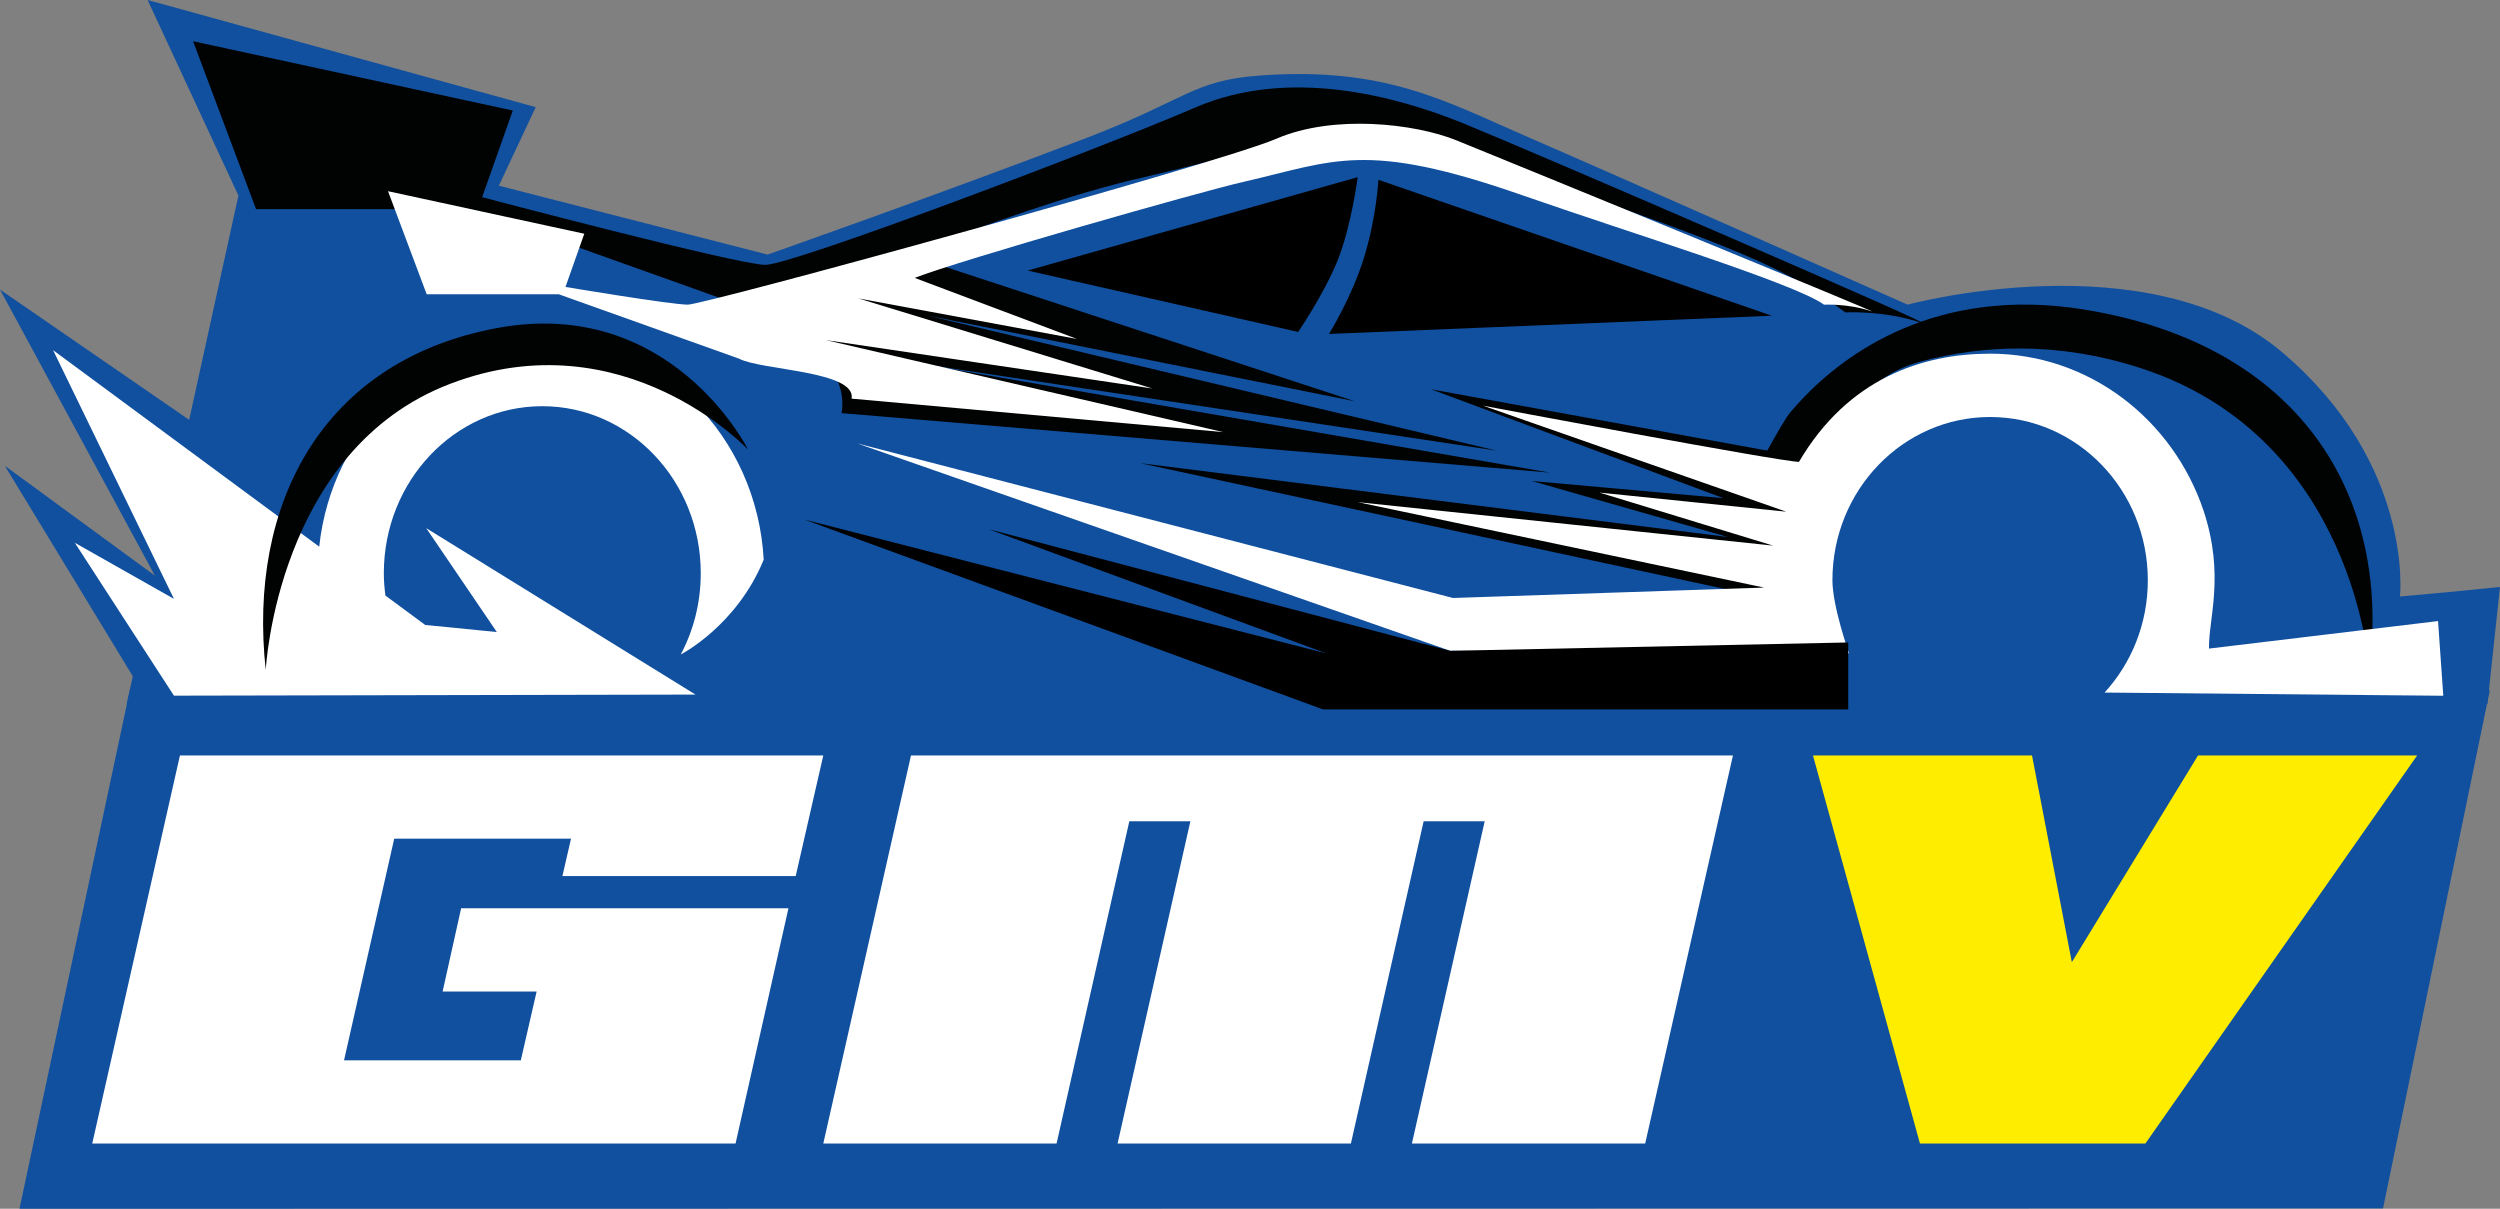
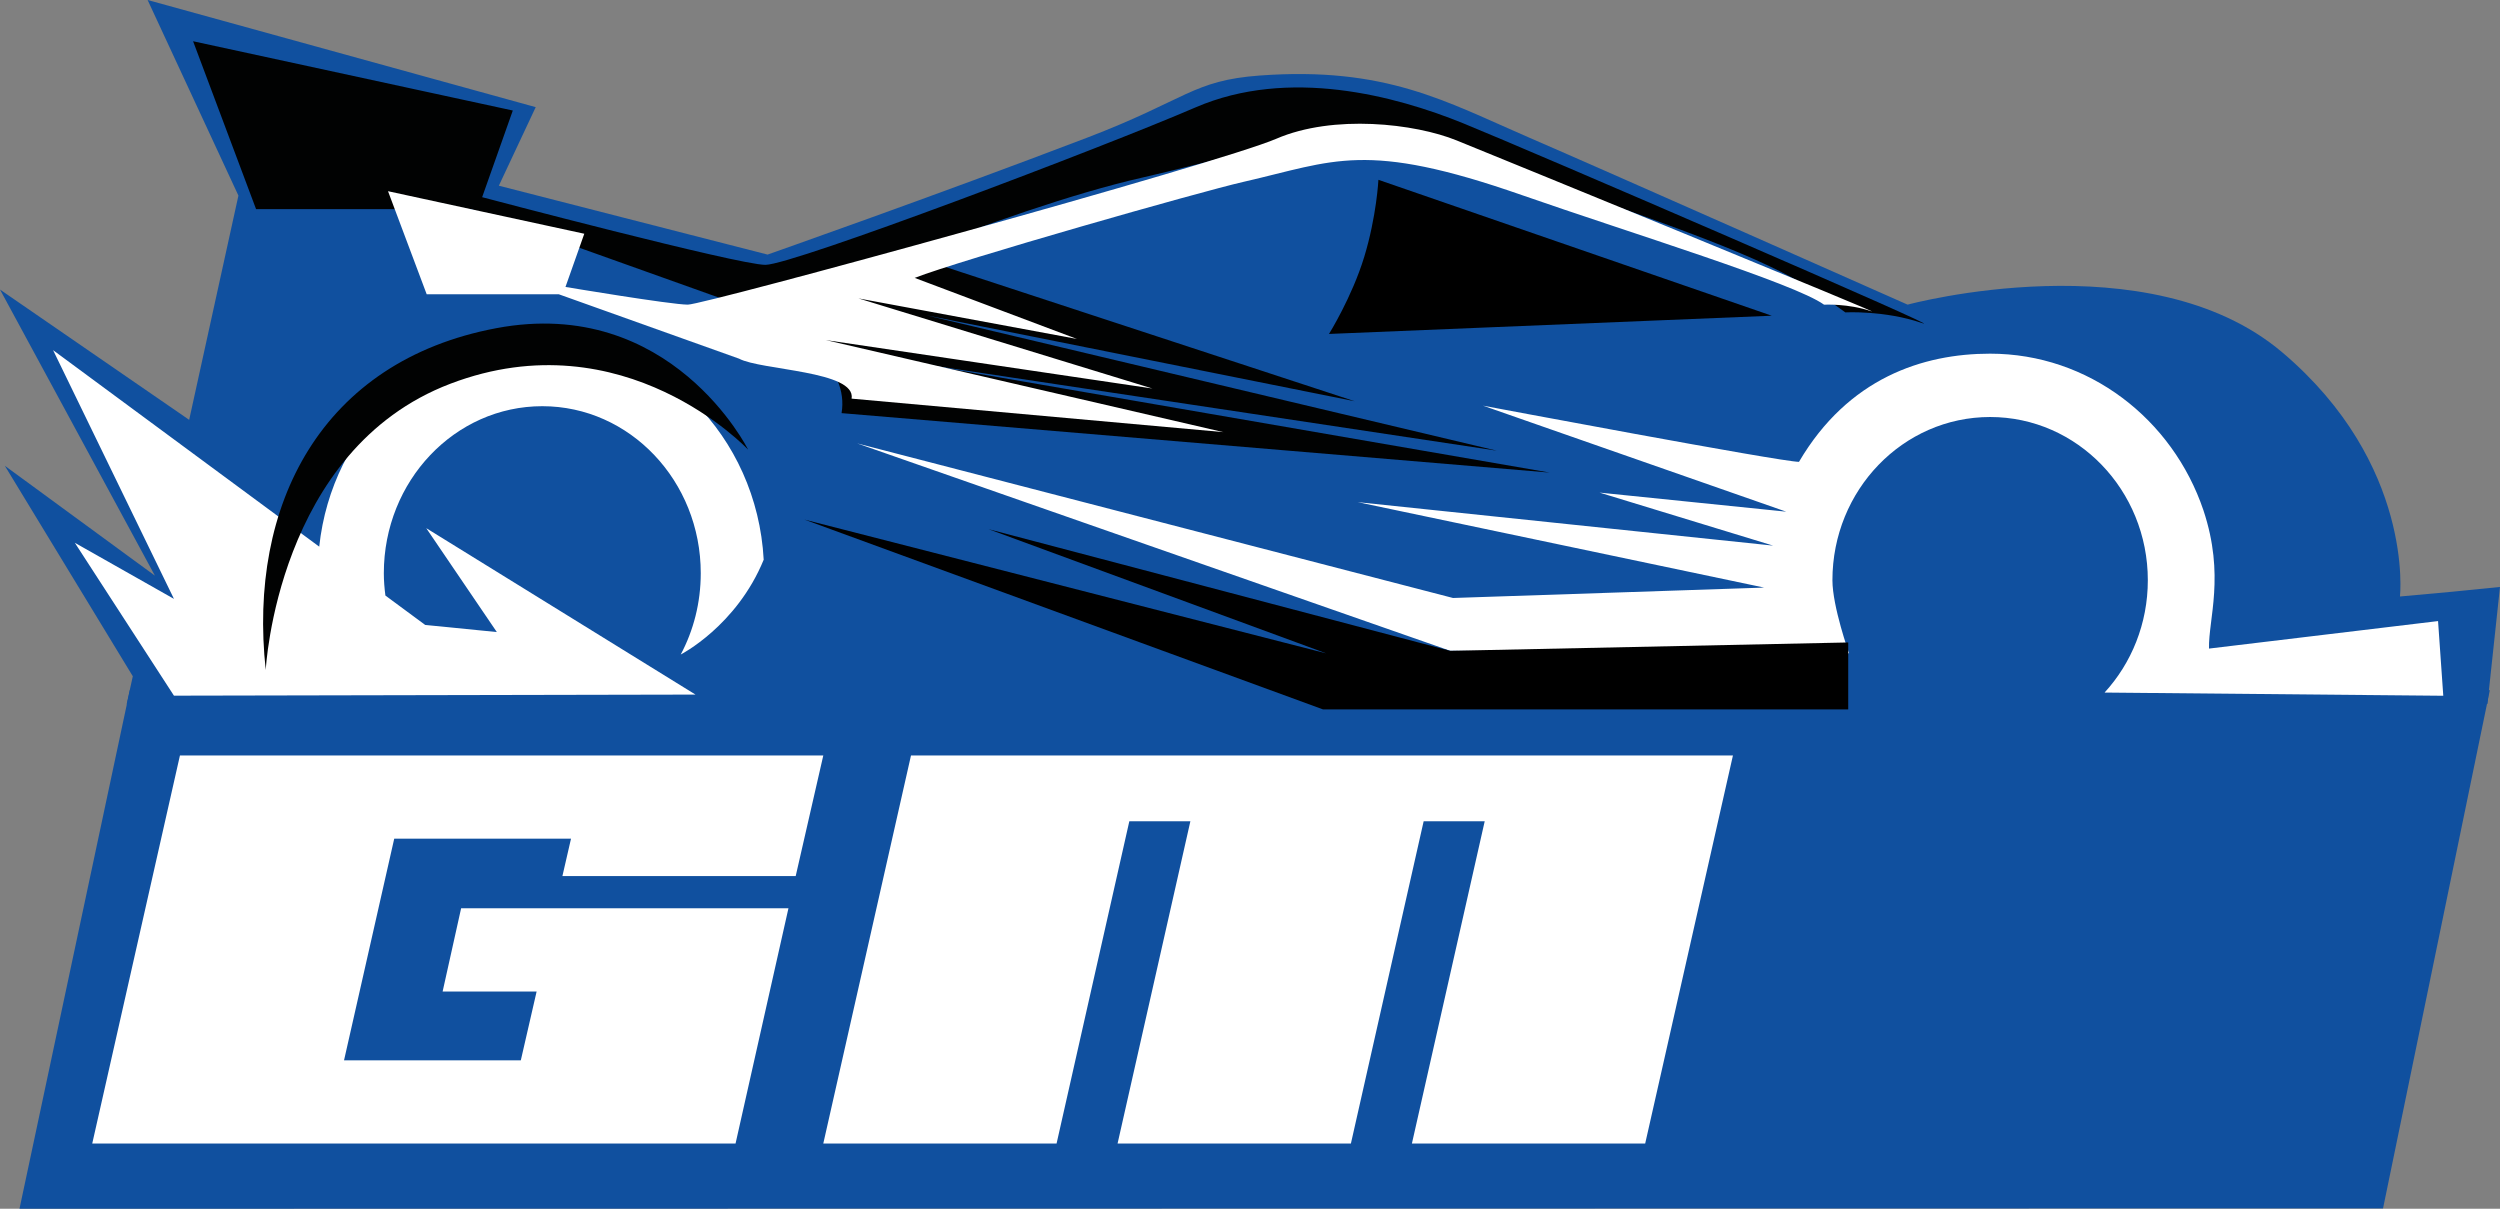
<svg xmlns="http://www.w3.org/2000/svg" version="1.1" id="Livello_1" x="0px" y="0px" viewBox="0 0 555.33 268.5" style="enable-background:new 0 0 555.33 268.5;" xml:space="preserve">
  <rect x="0" y="0" width="555.33" height="268.5" fill="#808080" stroke="none" />
  <style type="text/css">
	.st0{fill:#10509F;}
	.st1{fill:#FFFFFF;}
	.st2{fill:#FFED00;}
	.st3{fill:#010202;}
</style>
  <g>
    <g>
      <polygon class="st0" points="529.35,268.42 553.07,153.32 545.22,153.32 544.45,153.32 377.7,153.32 339.27,153.32 182.85,153.32     170.39,153.32 28.84,153.32 4.33,268.5   " />
      <polygon class="st1" points="102.43,201.76 175.14,201.76 163.39,254.01 20.49,254.01 39.97,167.82 182.88,167.82 176.75,194.6     124.93,194.6 126.84,186.3 87.57,186.3 76.42,235.53 115.69,235.53 119.2,220.25 98.32,220.25   " />
      <polygon class="st1" points="329.8,182.43 316.24,182.43 300.08,254.01 248.25,254.01 264.42,182.43 250.86,182.43 234.7,254.01     182.88,254.01 202.36,167.82 384.94,167.82 365.45,254.01 313.63,254.01   " />
-       <polygon class="st2" points="402.72,167.82 451.38,167.82 460.22,213.73 488.25,167.82 536.92,167.82 476.56,254.01     426.48,254.01   " />
    </g>
    <g>
      <path class="st0" d="M552.54,156.37l2.79-25.99l-10.58,1.06l-11.64,1.06c0,0,3.24-29.36-26.18-54.26    c-29.62-25.07-83.19-10.57-83.19-10.57s-66-29.29-84.31-37.21c-18.18-7.86-31.59-15.75-59.64-13.68    c-14.87,1.1-16.21,5.36-38.35,13.82C207.93,43.4,170.5,56.55,170.5,56.55l-59.69-15.3L119,23.8L32.79,0l20.17,43.45L42.02,93.26    L0,64.32l34.41,63.55L1.07,103.46l28.43,46.76l-1.37,6.23L552.54,156.37z" />
      <path class="st3" d="M201.66,56.56c16.41-6.41,36.25-13.5,52.03-17.1c33.01-7.54,43.88-15.09,100.77,4.78    c39.09,13.65,44.71,17.37,55.45,25.15c0,0,8.75-0.47,16.97,2.35c8.22,2.82-86.87-38.27-101.9-44.37s-38.74-12.44-59.4-3.52    c-20.66,8.92-89.45,34.98-95.56,34.98c-6.1,0-62.92-15.03-62.92-15.03l6.81-19.25L42.89,9.16l13.99,37.29h47.78l65.26,23.31    c7.89,4.23,18.7,11.92,17.02,22.01l157.32,13.21l-139.6-24.15l127.83,19.28L205.8,70.04l95.13,19.09L201.66,56.56z" />
-       <path class="st3" d="M403.33,101.18c0,0-0.81-1.94,2.29-4.12c5.44-3.83,8.03-13.3,21.17-16.79c13.29-3.53,29.92-4.59,48.66,1.48    c47.84,15.49,50.84,67.08,50.84,67.08c4.95-38.62-15.3-72.36-63.44-80.09c-32.7-5.25-52.94,9.76-62.56,19.93    c-1,1.06-1.89,2.07-2.67,2.99c-0.86,1.03-2.8,4.36-5.05,8.43l-74.68-13.62l64.94,24.19l-42.58-3.82l43.57,12.45l-130.58-16.41    l142.04,30.56l5.58-26.4L403.33,101.18z" />
      <path class="st1" d="M203.18,61.73c10.08-3.94,63.34-19.12,73.02-21.33c20.26-4.63,26.94-9.26,61.87,2.94    c24,8.38,60.52,19.57,67.11,24.34c0,0,5.37-0.29,10.42,1.44c5.04,1.73-82.82-34.19-92.04-37.93c-9.23-3.75-27.36-5.85-40.05-0.37    c-12.68,5.48-126.98,36.85-130.72,36.85c-3.75,0-27.18-3.93-27.18-3.93l4.18-11.82l-43.6-9.45l8.59,22.89h29.33l40.06,14.31    c4.85,2.6,26.04,2.69,25,8.88l82.58,7.44l-88.33-20.45l72.57,10.76l-65.31-20.02l48.54,9.01L203.18,61.73z" />
      <path class="st1" d="M169.64,124.33c-1.47-27.46-23.06-49.26-49.48-49.26c-25.48,0-46.47,20.28-49.25,46.36L11.79,77.78    l26.85,55.25l-22.02-12.46l22.02,33.96l115.85-0.24l-59.81-36.97l15.68,23.08l-15.91-1.58l-8.84-6.53    c-0.21-1.63-0.35-3.27-0.35-4.96c0-20.49,15.76-37.1,35.2-37.1s35.2,16.61,35.2,37.1c0,6.56-1.61,12.72-4.45,18.06    C151.21,145.39,163.62,139.06,169.64,124.33" />
      <path class="st1" d="M542.73,154.55l-1.16-16.59l-50.88,6.11c-0.15-6.56,3.6-16.17-1.24-30.73    c-6.85-20.26-25.48-34.78-47.39-34.78c-14.92,0-31.52,5.42-42.45,24.03c-4,0-70.19-12.48-70.19-12.48l67.36,23.55l-41.47-4.24    l38.56,11.78l-92.29-9.66l90.29,18.98l-69.11,2.31L190.4,98.49l131.73,46.07l88.6,0.55c0,0-3.69-10.39-3.69-16.22    c0-20.03,15.68-36.26,35.03-36.26c19.35,0,35.03,16.23,35.03,36.26c0,9.66-3.65,18.45-9.61,24.95L542.73,154.55z" />
      <polygon points="294.61,145.14 178.67,115.41 293.88,157.58 410.55,157.58 410.55,142.71 322.13,144.57 219.57,117.54   " />
-       <path d="M228.27,60.1l73.32-20.75c0,0-1.45,11.11-4.53,18.67c-3.09,7.56-8.71,15.72-8.71,15.72L228.27,60.1z" />
      <path d="M393.56,70.13l-87.37-30.19c0,0-0.4,8.1-3.15,17.12c-2.72,8.93-7.83,17.12-7.83,17.12L393.56,70.13z" />
      <path class="st3" d="M166.18,99.88c0,0-17.07-34.3-55.94-26.98c-38.86,7.32-55.21,39.31-51.21,75.93c0,0,2.43-48.91,41.04-63.6    C138.69,70.54,166.18,99.88,166.18,99.88" />
    </g>
  </g>
</svg>